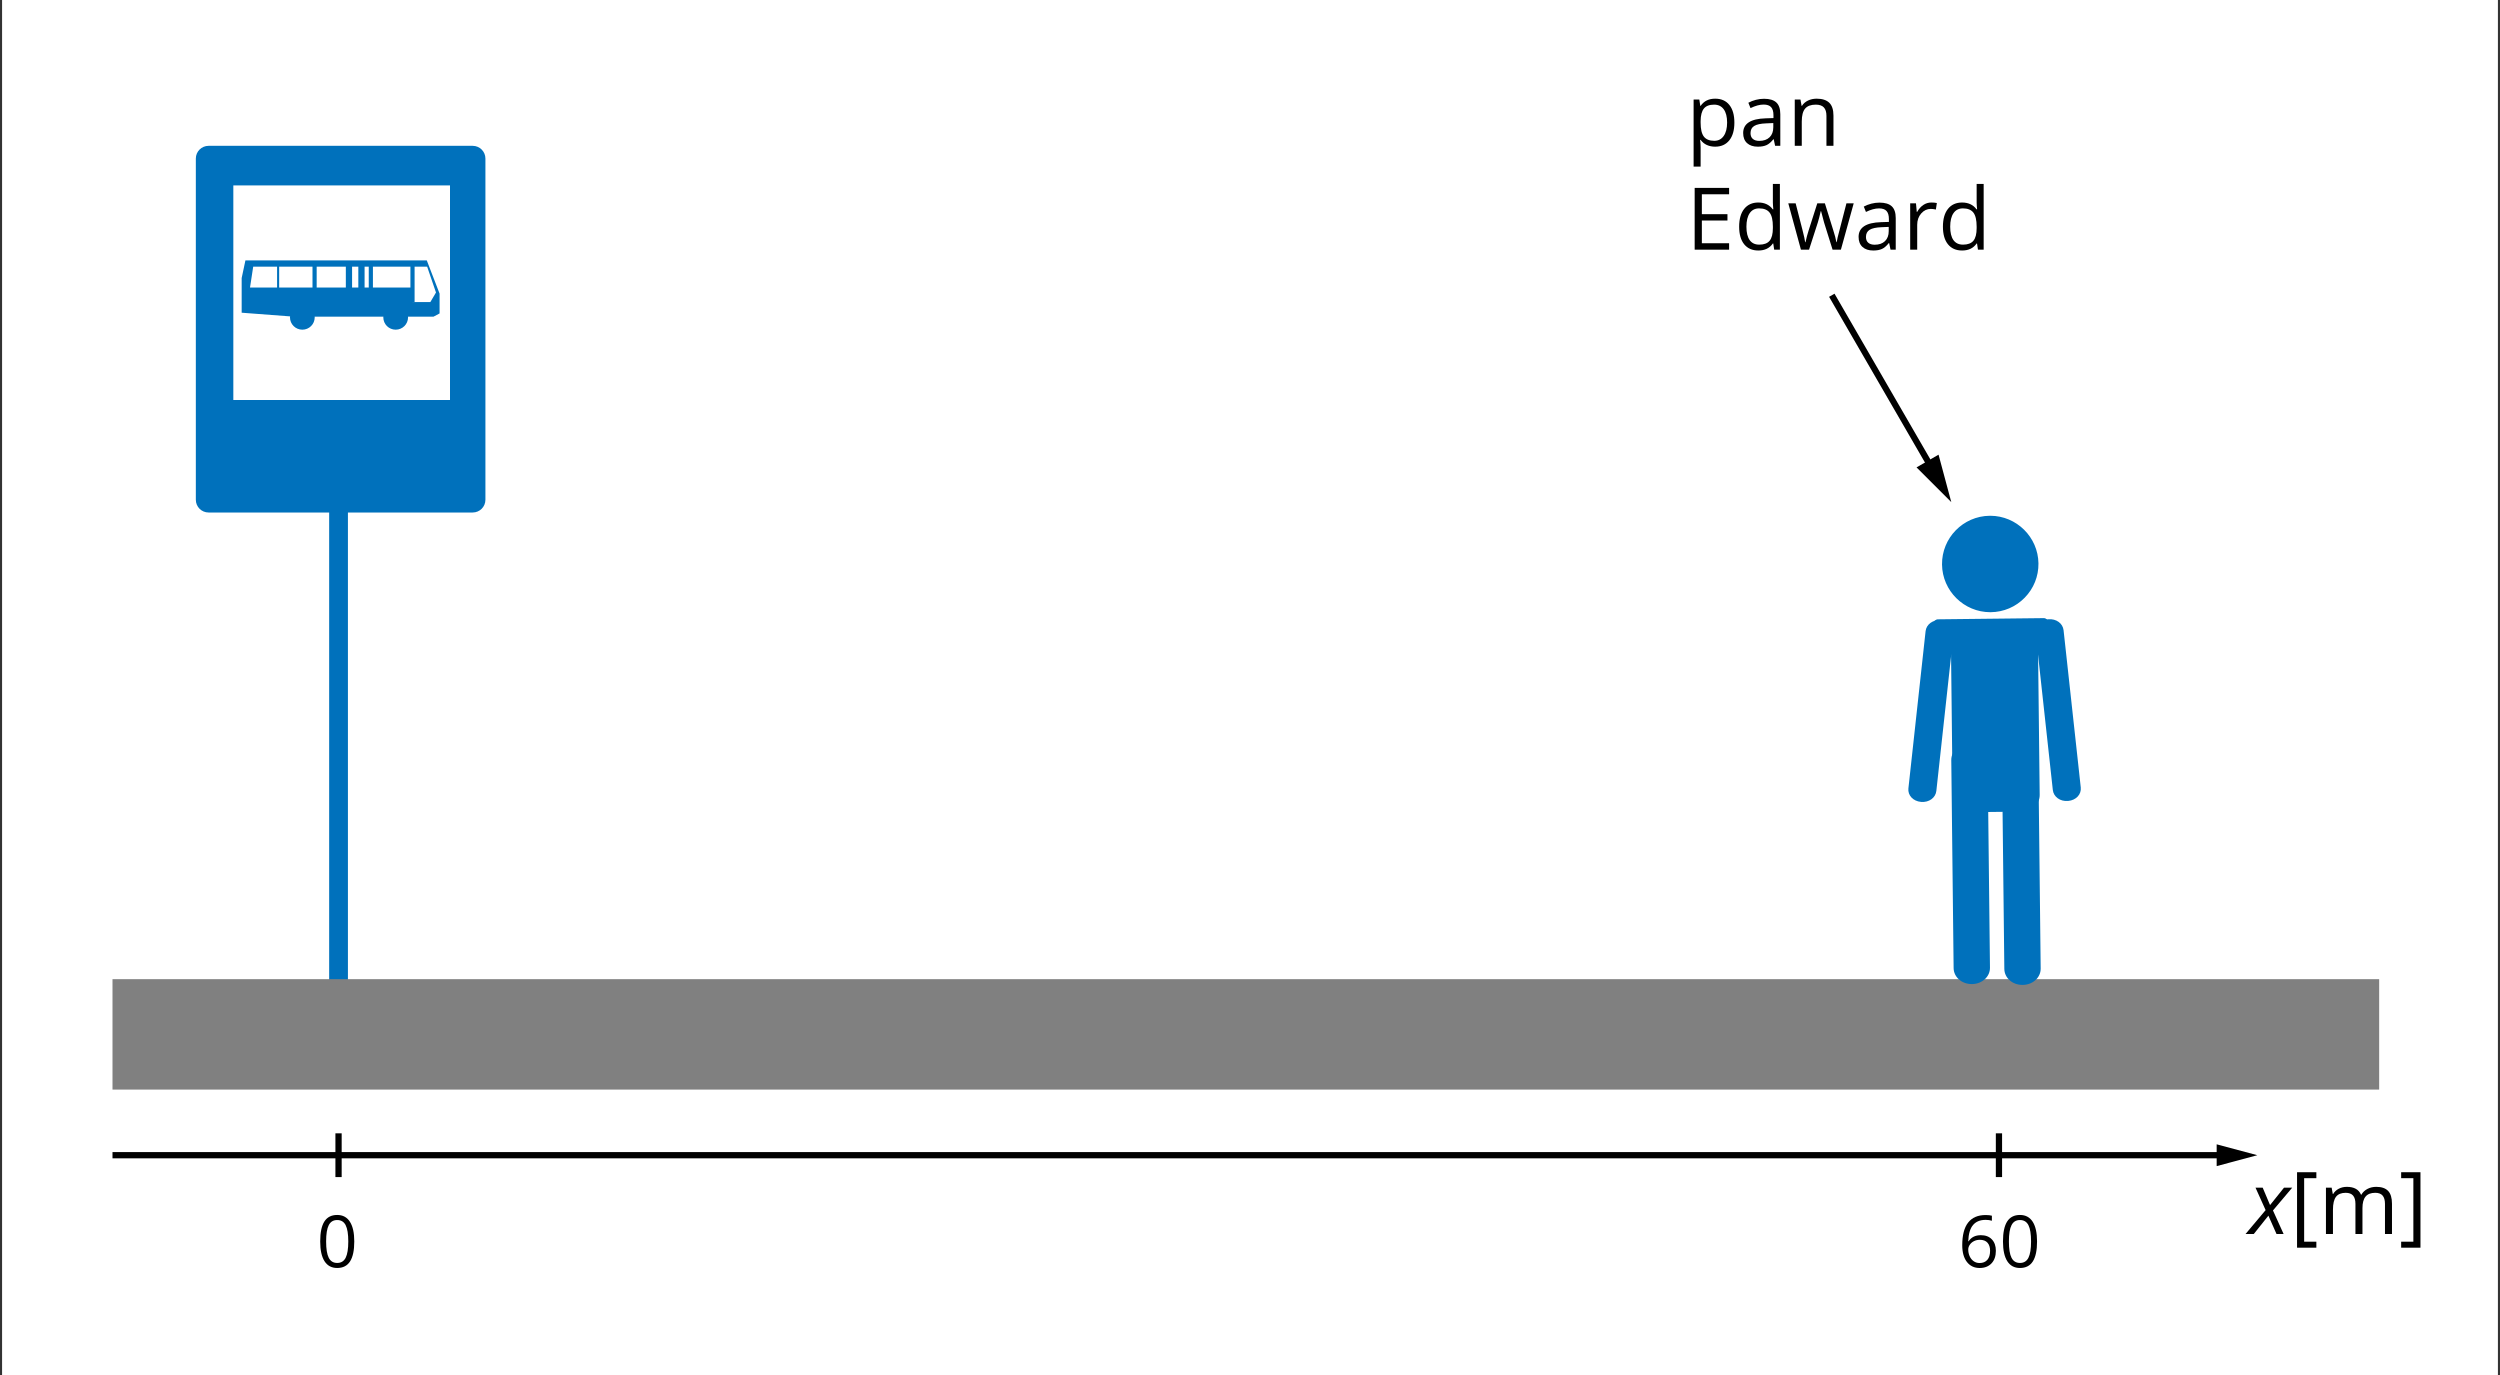
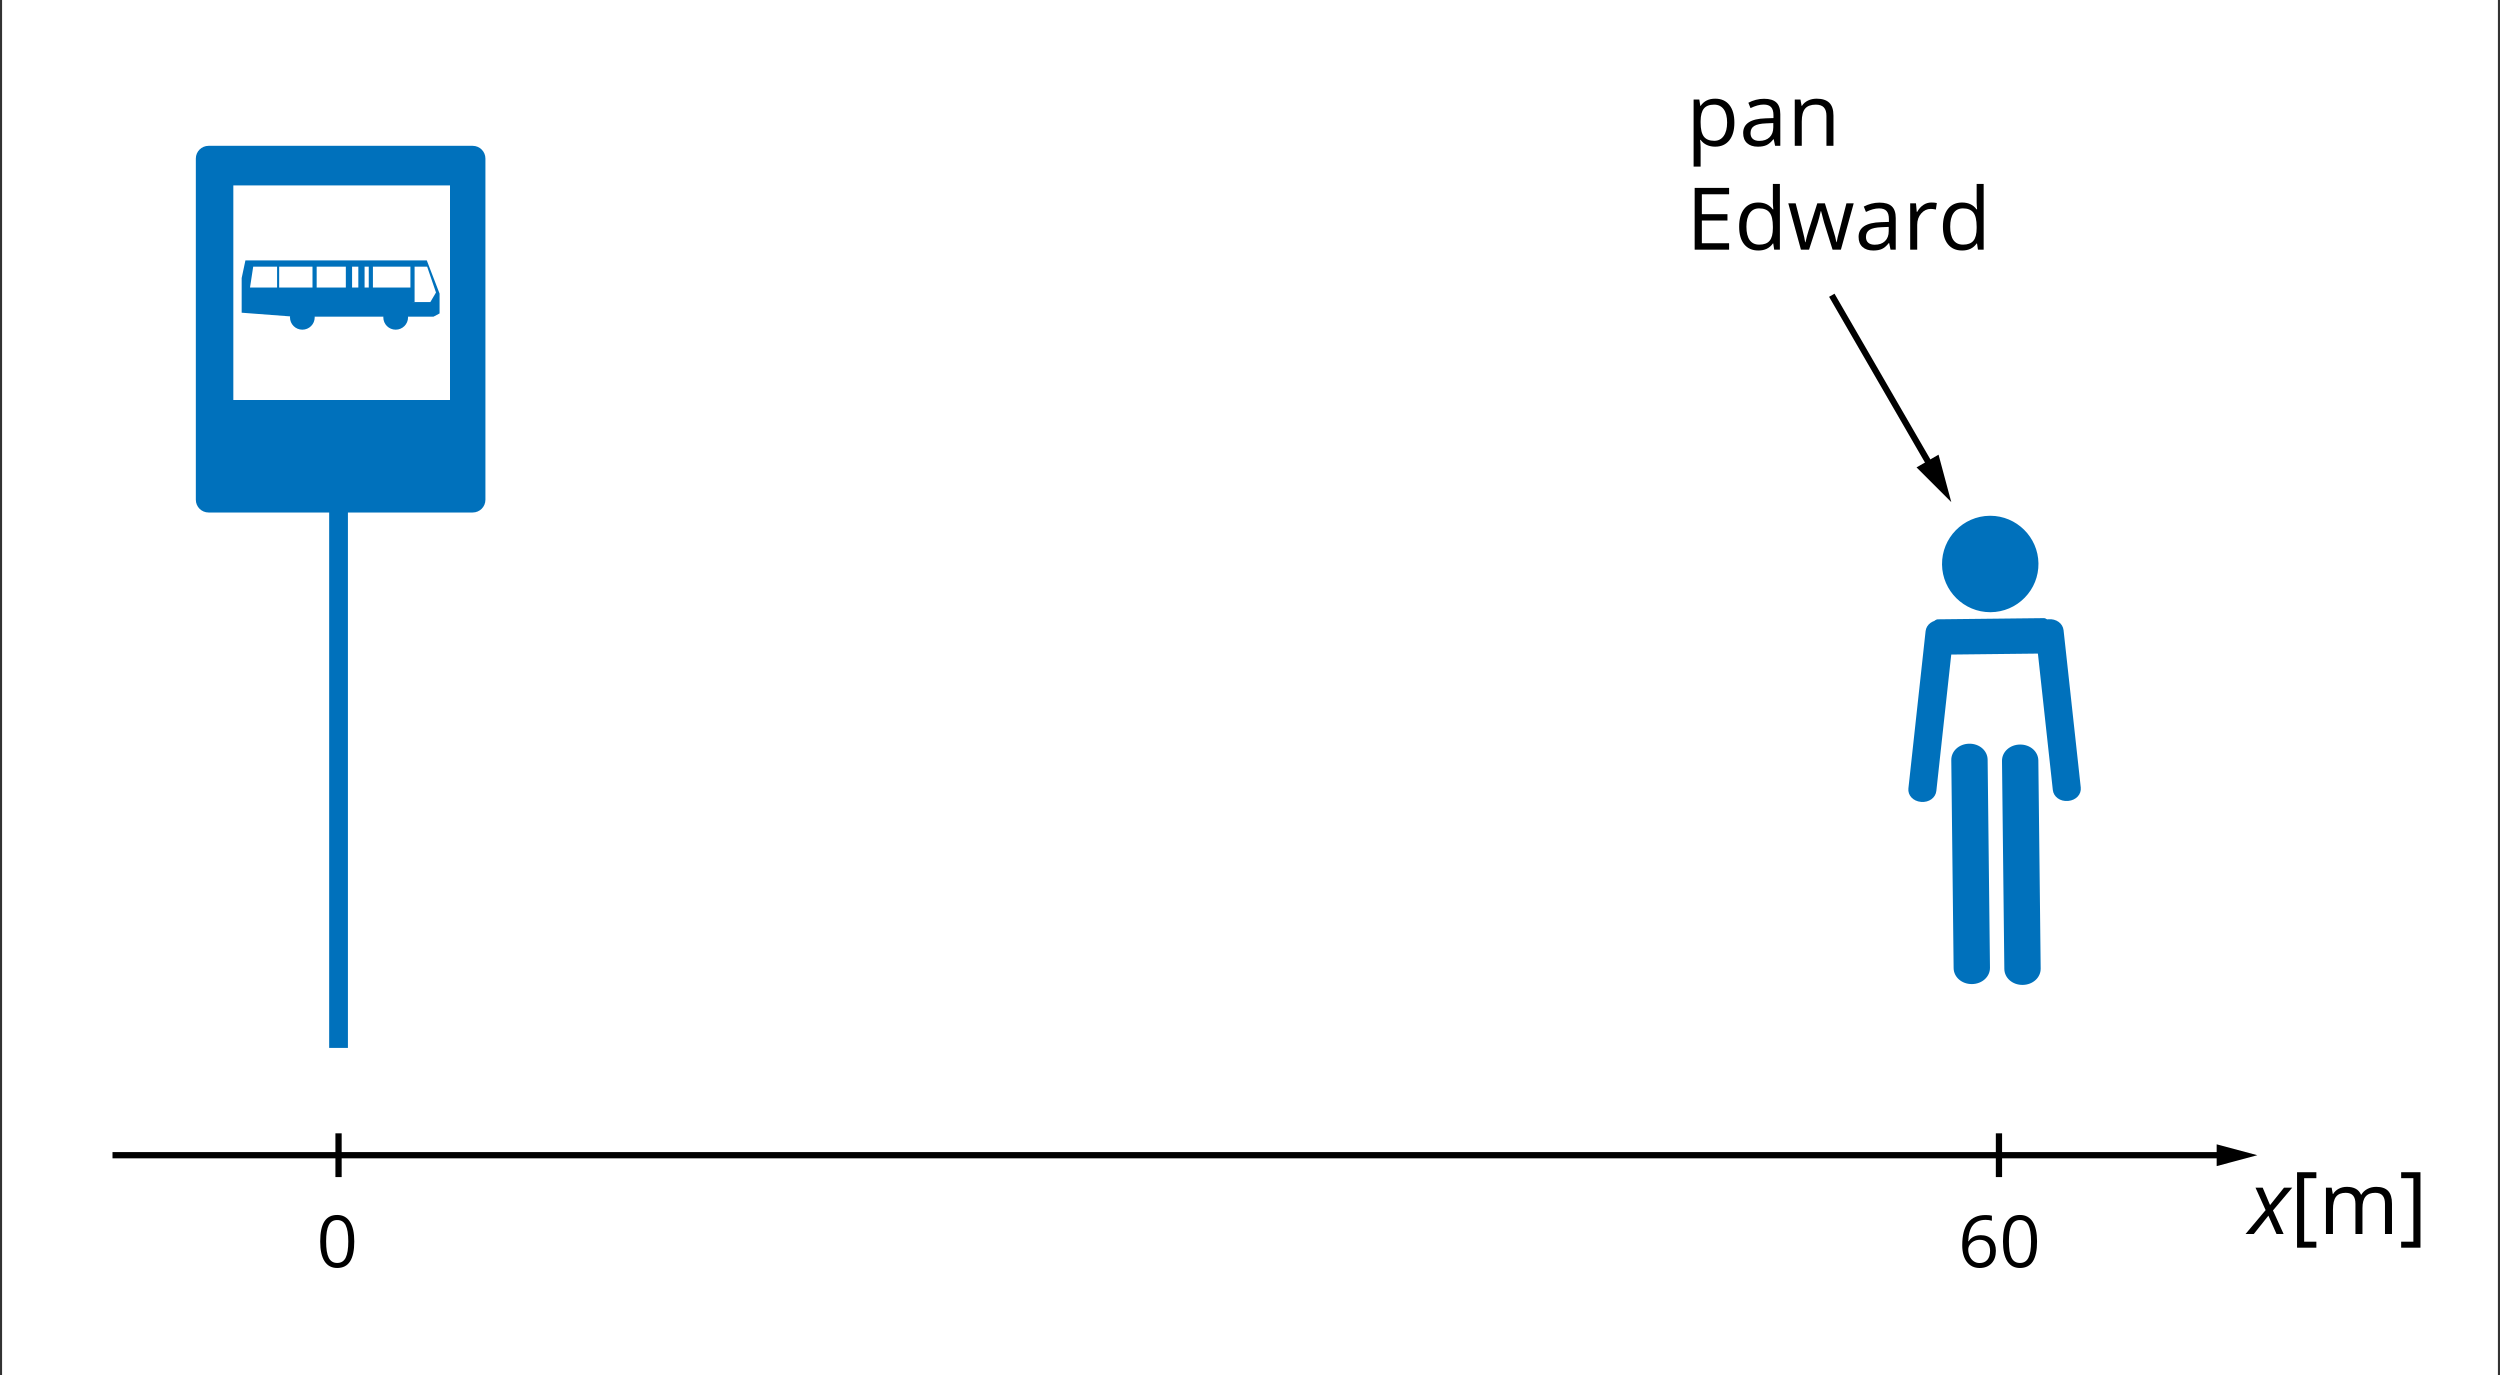
<svg xmlns="http://www.w3.org/2000/svg" version="1.1" x="0px" y="0px" viewBox="0 0 1200 660" enable-background="new 0 0 1200 660" xml:space="preserve">
  <rect x="0" y="0" width="1200" height="660" fill="#333333" stroke="none" />
  <g id="bg">
    <rect x="1" fill="#FFFFFF" width="1198" height="660" />
  </g>
  <g id="Layer_6">
    <g>
      <path fill="#0071BC" d="M233,239.892c0,3.374-2.735,6.108-6.11,6.108H100.11c-3.375,0-6.11-2.734-6.11-6.108V76.108    C94,72.735,96.735,70,100.11,70h126.78c3.375,0,6.11,2.735,6.11,6.108V239.892z" />
      <rect x="112" y="89" fill="#FFFFFF" width="104" height="103" />
      <g>
        <polygon fill="#0071BC" points="117.801,125 116,133.471 116,150.102 141.051,152 208.085,152 211,150.442 211,140.938      204.861,125    " />
        <polygon fill="#FFFFFF" points="121.535,128 198,128 198,138 120.008,138    " />
        <polygon fill="#FFFFFF" points="198,128 205.031,128 209.273,140.403 206.559,145 198,145    " />
        <rect x="133" y="126" fill="#0071BC" width="1" height="17" />
        <rect x="150" y="126" fill="#0071BC" width="2" height="17" />
        <rect x="172" y="126" fill="#0071BC" width="3" height="17" />
        <rect x="177" y="126" fill="#0071BC" width="2" height="17" />
        <rect x="197" y="126" fill="#0071BC" width="2" height="19" />
        <rect x="166" y="126" fill="#0071BC" width="3" height="19" />
        <circle fill="#0071BC" cx="145.125" cy="152.308" r="5.94" />
        <circle fill="#0071BC" cx="189.927" cy="152.308" r="5.94" />
      </g>
    </g>
    <rect x="158" y="241" fill="#0071BC" width="9" height="262" />
-     <rect x="54" y="470" fill="#808080" width="1088" height="53" />
    <g>
      <rect x="54" y="553" width="1014" height="3" />
      <g>
        <polygon points="1064,559.729 1083.514,554.504 1064,549.271    " />
      </g>
    </g>
    <rect x="161" y="544" width="3" height="21" />
    <rect x="958" y="544" width="3" height="21" />
    <g>
      <g>
        <path d="M1088.834,583.517l-7.017,8.802h-3.955l9.634-11.458l-4.848-10.77h3.448l3.528,8.355l6.692-8.355h3.935l-9.228,10.932     l5.11,11.296h-3.407L1088.834,583.517z" />
        <path d="M1111.853,598.89h-9.269v-36.221h9.269v2.859h-5.861v30.481h5.861V598.89z" />
        <path d="M1144.788,592.318v-14.46c0-1.771-0.379-3.1-1.136-3.985c-0.758-0.885-1.934-1.328-3.529-1.328     c-2.096,0-3.644,0.602-4.645,1.805c-1,1.204-1.5,3.056-1.5,5.558v12.411h-3.367v-14.46c0-1.771-0.378-3.1-1.136-3.985     c-0.757-0.885-1.939-1.328-3.549-1.328c-2.109,0-3.653,0.632-4.634,1.896s-1.471,3.336-1.471,6.216v11.661h-3.366v-22.228h2.738     l0.547,3.042h0.162c0.636-1.081,1.531-1.926,2.688-2.534s2.45-0.913,3.884-0.913c3.475,0,5.746,1.258,6.814,3.772h0.162     c0.662-1.163,1.622-2.082,2.88-2.759c1.257-0.676,2.69-1.014,4.299-1.014c2.515,0,4.397,0.646,5.648,1.937     c1.25,1.292,1.876,3.356,1.876,6.196v14.5H1144.788z" />
        <path d="M1152.555,596.01h5.861v-30.481h-5.861v-2.859h9.269v36.221h-9.269V596.01z" />
      </g>
    </g>
    <g>
      <g>
        <path d="M823.275,70.405c-1.446,0-2.769-0.267-3.965-0.801s-2.2-1.355-3.012-2.464h-0.243c0.162,1.298,0.243,2.528,0.243,3.69     v9.146h-3.366V47.772h2.738l0.466,3.042h0.162c0.865-1.217,1.873-2.095,3.022-2.636c1.148-0.541,2.467-0.812,3.954-0.812     c2.947,0,5.223,1.008,6.824,3.021c1.603,2.015,2.403,4.841,2.403,8.478c0,3.65-0.814,6.486-2.443,8.508     C828.43,69.396,826.169,70.405,823.275,70.405z M822.789,50.227c-2.271,0-3.914,0.629-4.929,1.886     c-1.014,1.258-1.534,3.259-1.562,6.004v0.75c0,3.123,0.521,5.357,1.562,6.702c1.041,1.346,2.711,2.019,5.01,2.019     c1.92,0,3.424-0.777,4.513-2.332c1.088-1.555,1.632-3.698,1.632-6.43c0-2.771-0.544-4.897-1.632-6.378     C826.294,50.967,824.763,50.227,822.789,50.227z" />
        <path d="M852.054,70l-0.669-3.164h-0.162c-1.109,1.393-2.215,2.336-3.316,2.829c-1.102,0.494-2.478,0.74-4.127,0.74     c-2.204,0-3.932-0.567-5.182-1.703c-1.251-1.136-1.876-2.751-1.876-4.847c0-4.489,3.59-6.842,10.769-7.058l3.772-0.122v-1.379     c0-1.744-0.375-3.032-1.126-3.863c-0.75-0.832-1.95-1.247-3.6-1.247c-1.853,0-3.947,0.567-6.286,1.703l-1.035-2.575     c1.096-0.595,2.295-1.062,3.601-1.399c1.304-0.338,2.612-0.507,3.924-0.507c2.649,0,4.614,0.588,5.892,1.764     c1.277,1.177,1.916,3.063,1.916,5.658V70H852.054z M844.448,67.627c2.096,0,3.742-0.574,4.938-1.724s1.795-2.758,1.795-4.826     v-2.008l-3.366,0.142c-2.678,0.095-4.607,0.511-5.79,1.247c-1.184,0.737-1.774,1.883-1.774,3.438     c0,1.217,0.368,2.144,1.104,2.778C842.093,67.31,843.123,67.627,844.448,67.627z" />
        <path d="M876.693,70V55.621c0-1.812-0.412-3.163-1.237-4.056c-0.824-0.893-2.115-1.339-3.873-1.339     c-2.325,0-4.029,0.629-5.11,1.886c-1.082,1.258-1.623,3.333-1.623,6.227V70h-3.366V47.772h2.738l0.547,3.042h0.162     c0.689-1.095,1.656-1.943,2.9-2.545s2.63-0.902,4.157-0.902c2.678,0,4.691,0.646,6.044,1.937     c1.352,1.292,2.028,3.356,2.028,6.196V70H876.693z" />
        <path d="M829.968,119.841h-16.528V90.191h16.528v3.062h-13.08v9.553h12.289v3.042h-12.289v10.91h13.08V119.841z" />
        <path d="M851.161,116.859h-0.183c-1.555,2.259-3.88,3.387-6.977,3.387c-2.906,0-5.168-0.993-6.783-2.98     c-1.616-1.988-2.424-4.813-2.424-8.478s0.812-6.51,2.434-8.538c1.623-2.028,3.881-3.042,6.773-3.042     c3.016,0,5.327,1.095,6.937,3.285h0.264l-0.143-1.602l-0.081-1.562v-9.045h3.367v31.556h-2.738L851.161,116.859z      M844.429,117.428c2.298,0,3.964-0.625,4.999-1.876c1.034-1.251,1.551-3.269,1.551-6.054v-0.71c0-3.15-0.523-5.397-1.571-6.743     s-2.722-2.018-5.02-2.018c-1.975,0-3.485,0.768-4.532,2.302c-1.048,1.534-1.572,3.701-1.572,6.5c0,2.839,0.521,4.981,1.562,6.429     C840.886,116.704,842.413,117.428,844.429,117.428z" />
        <path d="M879.634,119.841l-4.076-13.04c-0.257-0.798-0.736-2.609-1.439-5.436h-0.162c-0.541,2.366-1.015,4.191-1.42,5.476     l-4.198,13h-3.894l-6.063-22.228h3.528c1.433,5.584,2.525,9.836,3.275,12.757c0.75,2.92,1.18,4.888,1.288,5.901h0.162     c0.148-0.771,0.389-1.768,0.72-2.991s0.618-2.193,0.862-2.91l4.076-12.757h3.65l3.975,12.757c0.757,2.325,1.271,4.279,1.542,5.86     h0.162c0.054-0.486,0.199-1.236,0.436-2.251c0.236-1.014,1.646-6.469,4.229-16.366h3.488l-6.145,22.228H879.634z" />
        <path d="M907.459,119.841l-0.669-3.164h-0.162c-1.109,1.393-2.215,2.336-3.316,2.829c-1.102,0.494-2.478,0.74-4.127,0.74     c-2.204,0-3.932-0.567-5.182-1.703c-1.251-1.136-1.876-2.751-1.876-4.847c0-4.489,3.59-6.842,10.769-7.058l3.772-0.122v-1.379     c0-1.744-0.375-3.032-1.126-3.863c-0.75-0.832-1.95-1.247-3.6-1.247c-1.853,0-3.947,0.567-6.286,1.703l-1.035-2.575     c1.096-0.595,2.295-1.062,3.601-1.399c1.304-0.338,2.612-0.507,3.924-0.507c2.649,0,4.614,0.588,5.892,1.764     c1.277,1.177,1.916,3.063,1.916,5.658v15.17H907.459z M899.854,117.468c2.096,0,3.742-0.574,4.938-1.724s1.795-2.758,1.795-4.826     v-2.008l-3.366,0.142c-2.678,0.095-4.607,0.511-5.79,1.247c-1.184,0.737-1.774,1.883-1.774,3.438     c0,1.217,0.368,2.144,1.104,2.778C897.498,117.15,898.528,117.468,899.854,117.468z" />
        <path d="M927.03,97.208c0.986,0,1.872,0.081,2.656,0.243l-0.467,3.123c-0.919-0.202-1.73-0.304-2.434-0.304     c-1.798,0-3.336,0.729-4.613,2.19c-1.278,1.46-1.917,3.278-1.917,5.455v11.925h-3.366V97.613h2.778l0.386,4.117h0.162     c0.824-1.446,1.818-2.562,2.981-3.347C924.359,97.601,925.637,97.208,927.03,97.208z" />
        <path d="M948.973,116.859h-0.183c-1.555,2.259-3.88,3.387-6.977,3.387c-2.906,0-5.168-0.993-6.783-2.98     c-1.616-1.988-2.424-4.813-2.424-8.478s0.812-6.51,2.434-8.538c1.623-2.028,3.881-3.042,6.773-3.042     c3.016,0,5.327,1.095,6.937,3.285h0.264l-0.143-1.602l-0.081-1.562v-9.045h3.367v31.556h-2.738L948.973,116.859z M942.24,117.428     c2.298,0,3.964-0.625,4.999-1.876c1.034-1.251,1.551-3.269,1.551-6.054v-0.71c0-3.15-0.523-5.397-1.571-6.743     s-2.722-2.018-5.02-2.018c-1.975,0-3.485,0.768-4.532,2.302c-1.048,1.534-1.572,3.701-1.572,6.5c0,2.839,0.521,4.981,1.562,6.429     C938.697,116.704,940.225,117.428,942.24,117.428z" />
      </g>
    </g>
    <g>
      <g>
        <path d="M170.051,595.9c0,4.273-0.674,7.464-2.021,9.572s-3.408,3.162-6.181,3.162c-2.661,0-4.685-1.079-6.071-3.238     s-2.08-5.324-2.08-9.496c0-4.307,0.67-7.503,2.012-9.589s3.388-3.129,6.139-3.129c2.683,0,4.721,1.089,6.113,3.265     S170.051,591.774,170.051,595.9z M156.539,595.9c0,3.597,0.423,6.215,1.269,7.855s2.193,2.461,4.042,2.461     c1.871,0,3.227-0.831,4.067-2.494c0.839-1.663,1.26-4.271,1.26-7.822c0-3.551-0.42-6.152-1.26-7.805     c-0.84-1.651-2.196-2.478-4.067-2.478c-1.849,0-3.196,0.814-4.042,2.444C156.961,589.691,156.539,592.305,156.539,595.9z" />
      </g>
    </g>
    <g>
      <g>
        <path d="M941.88,597.728c0-4.859,0.944-8.493,2.833-10.9c1.888-2.406,4.682-3.61,8.379-3.61c1.274,0,2.277,0.107,3.011,0.321     v2.419c-0.868-0.282-1.86-0.423-2.977-0.423c-2.649,0-4.674,0.825-6.071,2.478c-1.398,1.651-2.165,4.247-2.3,7.787h0.203     c1.24-1.938,3.201-2.908,5.885-2.908c2.221,0,3.972,0.671,5.251,2.013s1.92,3.162,1.92,5.462c0,2.57-0.702,4.592-2.105,6.063     c-1.404,1.472-3.301,2.207-5.691,2.207c-2.559,0-4.589-0.961-6.088-2.883C942.63,603.829,941.88,601.154,941.88,597.728z      M950.184,606.251c1.601,0,2.844-0.505,3.729-1.514c0.886-1.009,1.328-2.467,1.328-4.372c0-1.635-0.412-2.92-1.234-3.855     c-0.823-0.936-2.053-1.404-3.688-1.404c-1.015,0-1.944,0.209-2.79,0.626s-1.52,0.992-2.021,1.725     c-0.502,0.733-0.753,1.494-0.753,2.283c0,1.162,0.226,2.244,0.677,3.247c0.45,1.004,1.091,1.799,1.919,2.385     C948.18,605.958,949.123,606.251,950.184,606.251z" />
        <path d="M977.783,595.9c0,4.273-0.674,7.464-2.021,9.572c-1.348,2.108-3.408,3.162-6.182,3.162c-2.661,0-4.685-1.079-6.071-3.238     s-2.08-5.324-2.08-9.496c0-4.307,0.671-7.503,2.013-9.589s3.388-3.129,6.139-3.129c2.684,0,4.721,1.089,6.113,3.265     S977.783,591.774,977.783,595.9z M964.271,595.9c0,3.597,0.423,6.215,1.269,7.855s2.193,2.461,4.042,2.461     c1.871,0,3.228-0.831,4.067-2.494s1.26-4.271,1.26-7.822c0-3.551-0.42-6.152-1.26-7.805c-0.84-1.651-2.196-2.478-4.067-2.478     c-1.849,0-3.196,0.814-4.042,2.444C964.693,589.691,964.271,592.305,964.271,595.9z" />
      </g>
    </g>
    <g>
      <rect x="854.908" y="181.631" transform="matrix(0.501 0.866 -0.866 0.501 609.547 -690.377)" width="96.488" height="3.001" />
      <g>
        <polygon points="919.938,224.347 936.613,241.002 930.502,218.238    " />
      </g>
    </g>
  </g>
  <g id="Layer_3">
    <g>
      <path fill="#0071BC" d="M962.08,465.097c0.049,4.286,3.89,7.717,8.811,7.661l0,0c4.921-0.056,8.684-3.571,8.636-7.857    l-1.122-99.86c-0.049-4.285-3.891-7.717-8.811-7.662l0,0c-4.922,0.056-8.686,3.573-8.637,7.858L962.08,465.097z" />
      <path fill="#0071BC" d="M929.445,379.649c-0.354,3.239-3.46,5.613-7.348,5.267l0,0c-3.888-0.347-6.42-3.224-6.065-6.463    l8.252-75.481c0.354-3.239,3.461-5.614,7.349-5.267l0,0c3.888,0.346,6.42,3.224,6.065,6.463L929.445,379.649z" />
      <path fill="#0071BC" d="M985.352,379.19c0.354,3.239,3.46,5.612,7.348,5.267l0,0c3.888-0.347,6.42-3.224,6.065-6.463    l-8.252-75.481c-0.354-3.239-3.461-5.614-7.349-5.267l0,0c-3.887,0.346-6.42,3.224-6.065,6.463L985.352,379.19z" />
      <path fill="#0071BC" d="M981.201,313.688c2.18-0.024,3.908-3.617,3.853-8.538l0,0c-0.056-4.921-1.863-8.474-4.044-8.449    l-50.802,0.571c-2.18,0.024-3.907,3.617-3.853,8.538l0,0c0.056,4.922,1.863,8.474,4.043,8.449L981.201,313.688z" />
      <path fill="#0071BC" d="M937.739,464.696c0.048,4.285,3.89,7.717,8.811,7.662l0,0c4.921-0.057,8.685-3.573,8.636-7.858    l-1.123-99.86c-0.048-4.287-3.89-7.718-8.811-7.662l0,0c-4.92,0.056-8.684,3.571-8.635,7.858L937.739,464.696z" />
-       <path fill="#0071BC" d="M937.27,382.036c0.05,4.471,4.456,7.858,9.59,7.801l23.241-0.261c5.134-0.058,8.998-3.539,8.948-8.011    l-0.773-68.823c-0.051-4.471-3.996-8.16-9.13-8.103l-23.241,0.261c-5.134,0.059-9.459,3.841-9.409,8.313L937.27,382.036z" />
      <g>
        <circle fill="#0071BC" cx="955.313" cy="270.712" r="24.292" />
        <path fill="#FFFFFF" d="M955.307,296.152c-13.866-0.001-25.274-11.285-25.431-25.153c-0.076-6.795,2.497-13.351,7.249-18.208     c4.75-4.859,11.107-7.791,17.902-7.791h0.291c13.868,0,25.277,11.42,25.434,25.289c0.076,6.796-2.498,13.282-7.248,18.141     c-4.751,4.858-11.109,7.61-17.904,7.687L955.307,296.152z M955.318,247.568l-0.266,0.002     c-12.76,0.143-23.025,10.642-22.881,23.402c0.142,12.617,10.52,22.883,23.135,22.884l0.268-0.002     c6.182-0.069,11.966-2.541,16.287-6.962c4.322-4.42,6.664-10.259,6.595-16.441C978.314,257.834,967.935,247.568,955.318,247.568z     " />
      </g>
    </g>
  </g>
</svg>